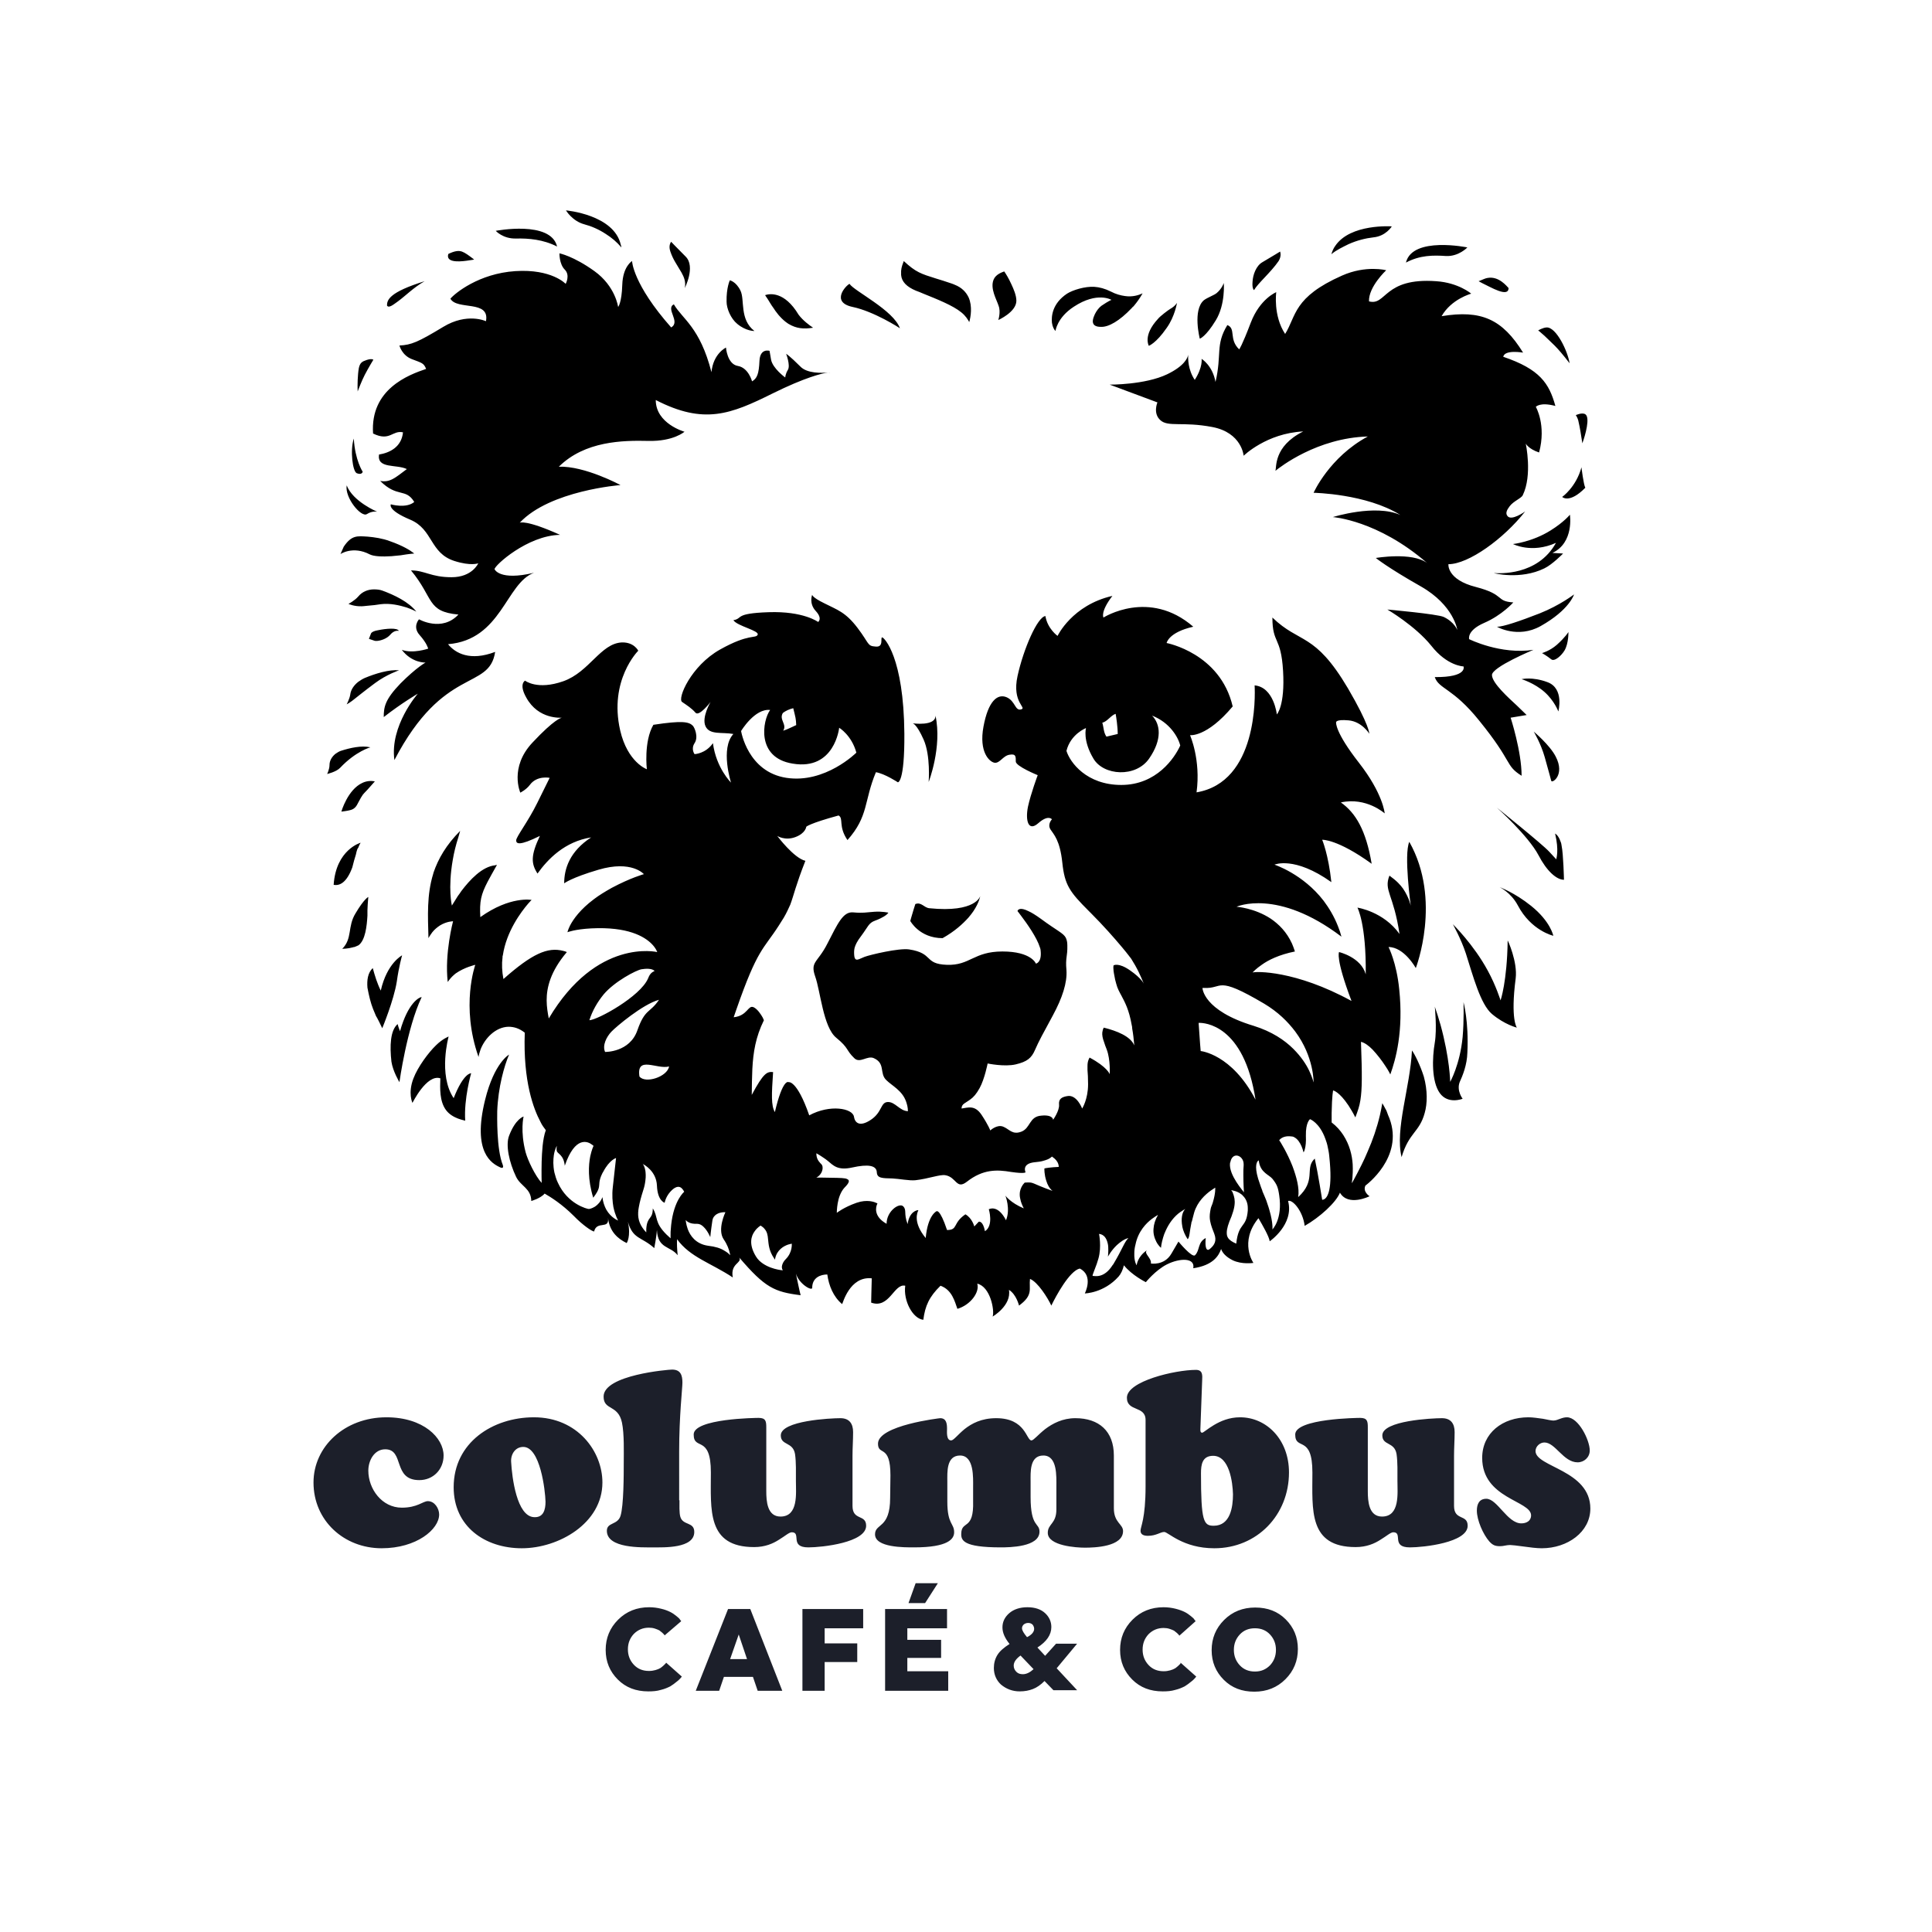
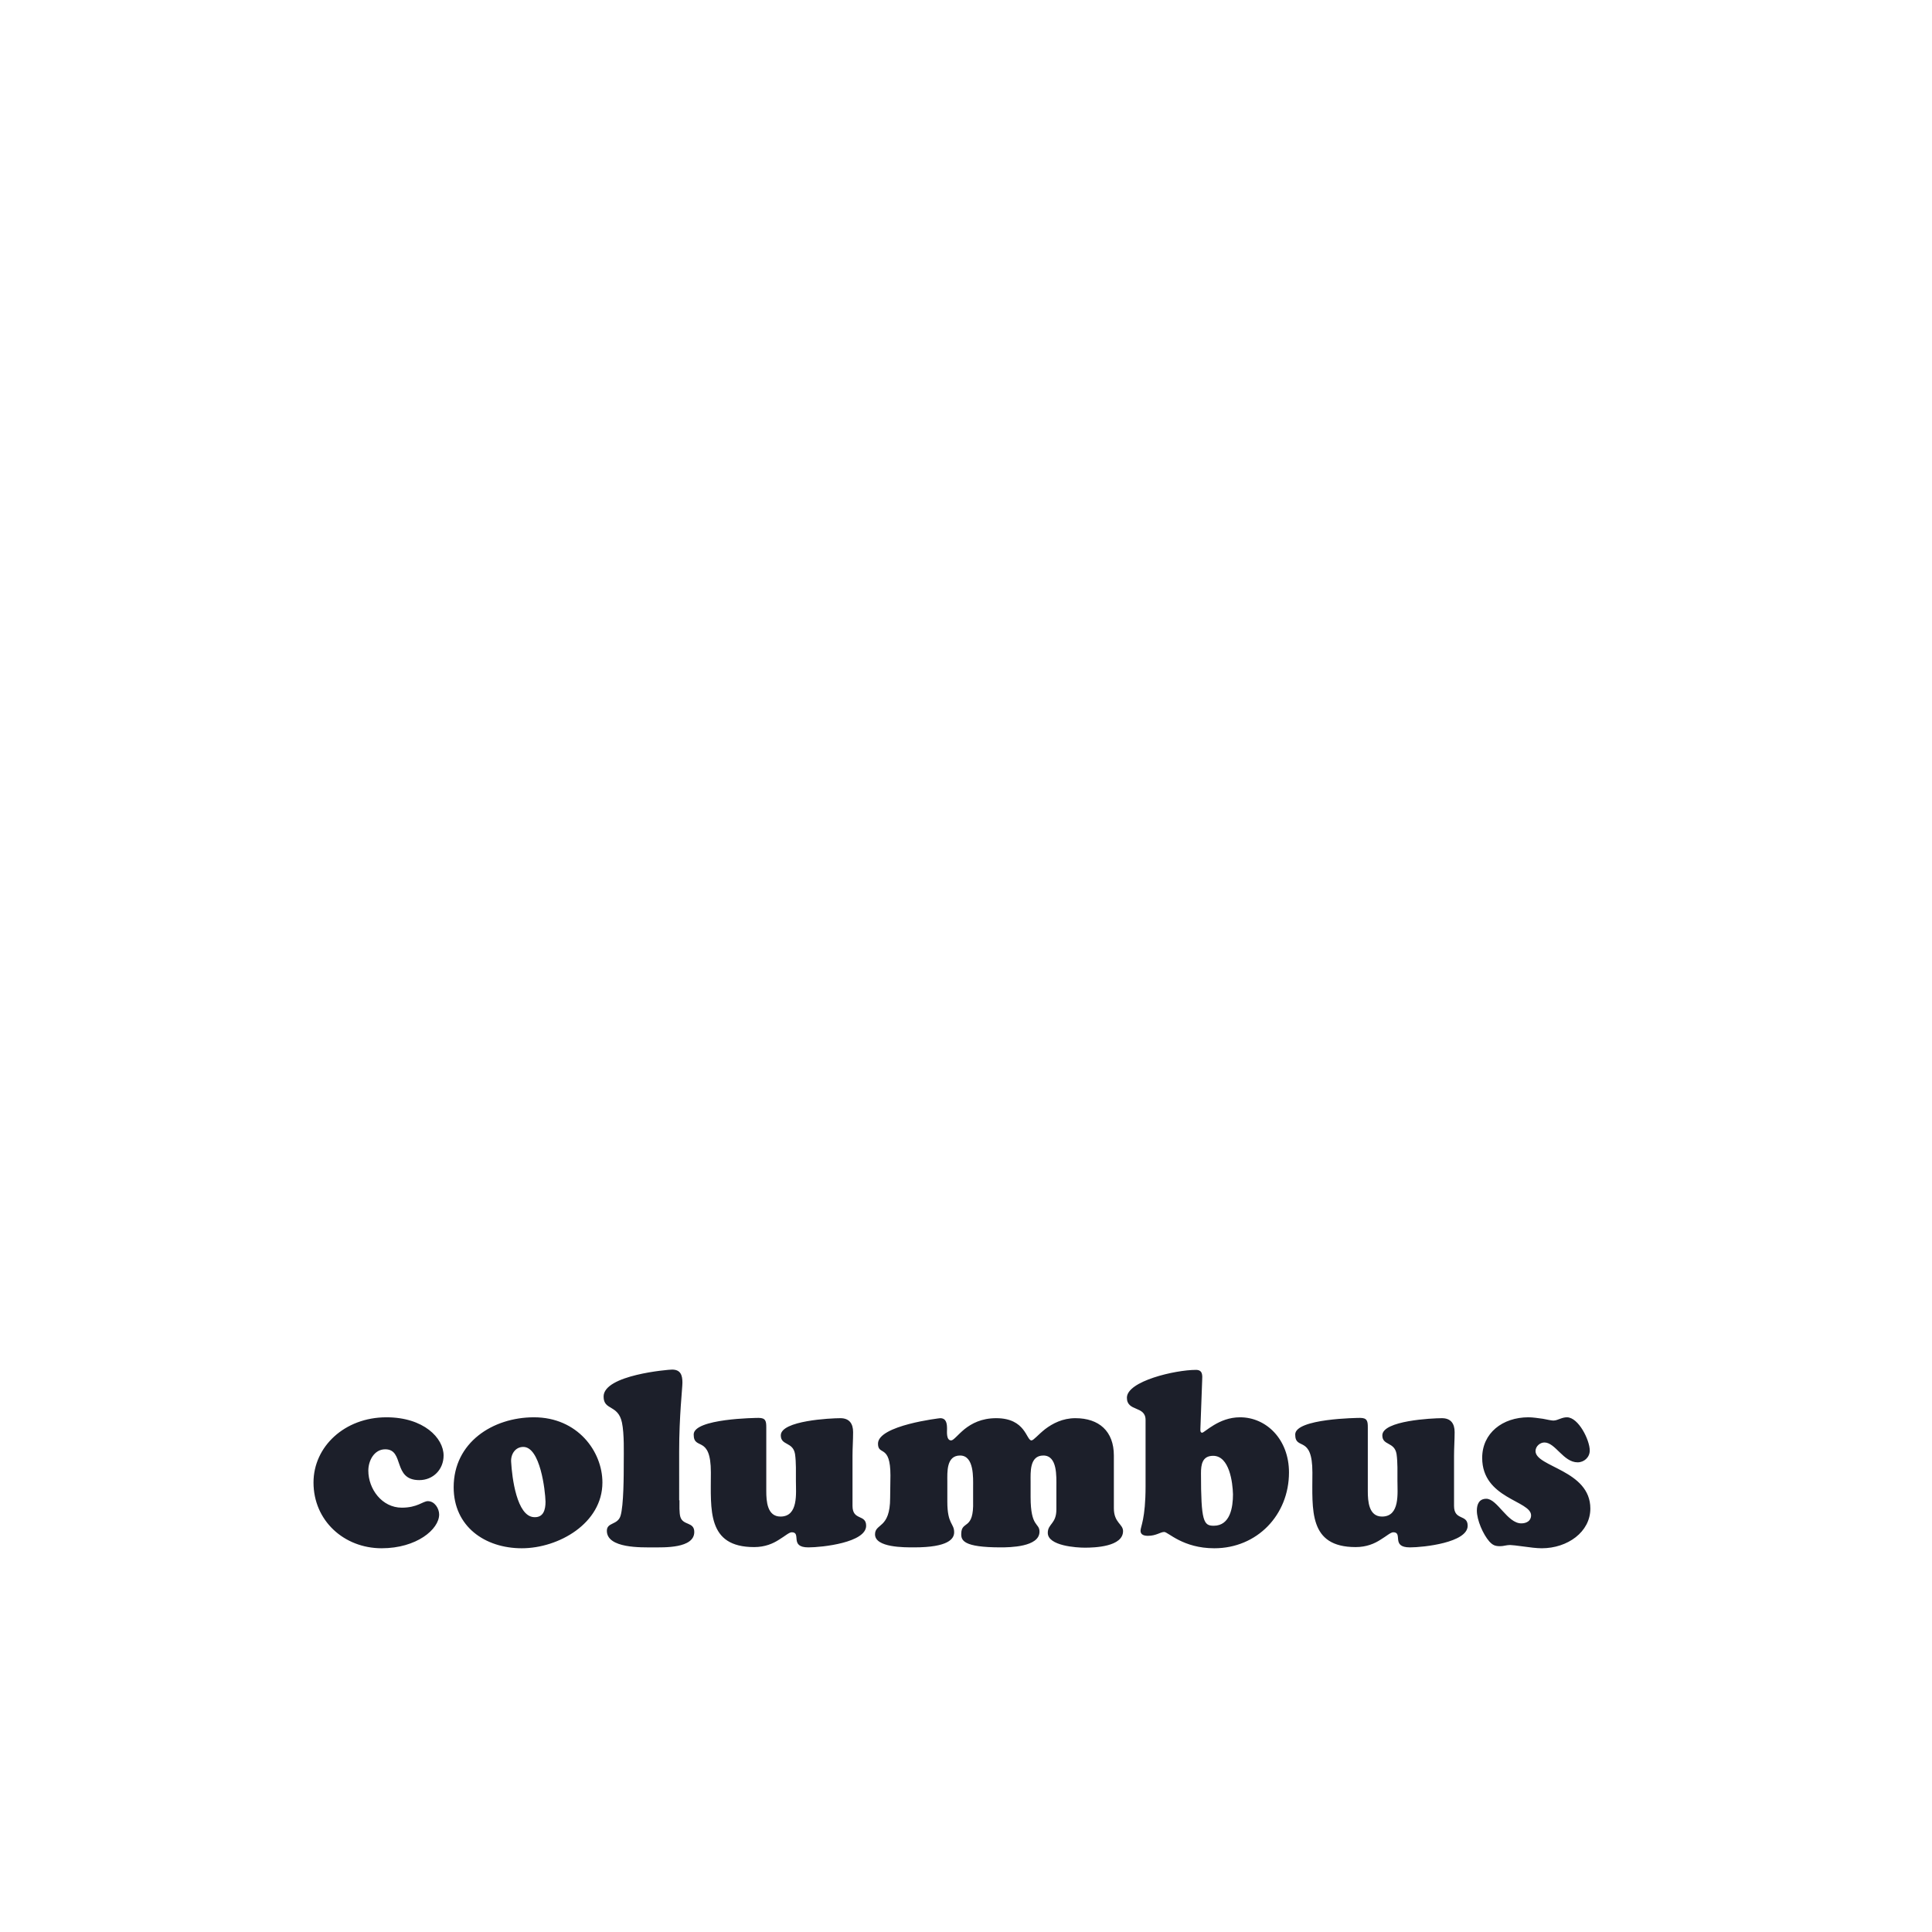
<svg xmlns="http://www.w3.org/2000/svg" version="1.1" id="layer" x="0px" y="0px" viewBox="-153 -46 652 652" style="enable-background:new -153 -46 652 652;" xml:space="preserve">
  <style type="text/css"> .st0{fill:#1C1F2A;} </style>
-   <path d="M21.1,34.5c4.3-0.1,9.2,0.3,13.9,2.7c-2.1-8.9-20.7-5.3-20.7-5.3S16.7,34.6,21.1,34.5z M44.2,29.7c2.3,0.6,4.9,1.7,7.3,3.3 c1.9,1.2,3.7,2.7,5.2,4.5c0-0.3-0.1-0.6-0.2-0.9c-2.3-10.2-18.5-11.6-18.5-11.6S40.1,28.6,44.2,29.7z M74.9,42.5 c0.8,1.3,1.5,2.5,2.1,3.5c0.9,1.6,1.5,3.2,1.1,5.2c0,0,3.7-7.2,0.3-10.6c-3.2-3.2-4.9-5-4.9-5s-1,1.1-0.3,3.2 C73.7,40.3,74.3,41.5,74.9,42.5z M95.8,63.3c3,2.5,5.8,2.4,5.8,2.4c-5.1-3.9-3.2-10.5-4.7-13.6s-3.6-3.5-3.6-3.5s-1.2,2.5-1.1,7.2 C92.2,58.1,93.6,61.5,95.8,63.3z M4.4,42C5.9,41.8,7,41.6,7,41.6c0,0-0.1,0-0.1-0.1c0,0,0,0,0,0c-1.7-1.3-2.9-2.2-4-2.6 c-1.2-0.4-2.5-0.2-4.6,0.8C-2.6,42.5,1.5,42.4,4.4,42z M-30.7,218.2c-5,2.3-7.1,9.7-7.1,9.7c1.7-0.2,2.8-0.4,3.6-0.7 c1.6-0.7,1.8-2,3-4c1.3-2.1,0.2-0.3,4.7-5.5c0,0,0,0,0,0c0,0,0,0,0,0C-28,217.4-29.4,217.6-30.7,218.2z M106.5,55.6l0.3,0.5 c0.4,0.7,0.9,1.4,1.4,2.1c0.3,0.5,0.6,0.9,1,1.4c0.3,0.4,0.6,0.8,0.9,1.1c0.9,1,1.8,1.8,2.7,2.4l0.3,0.2c2.7,1.6,5.1,1.8,8.3,1.3 c-1.2-0.8-3.4-2.4-4.9-4.4l0,0c-4.8-8-9.8-7.1-11.3-6.6c0.2,0.3,0.5,0.8,0.8,1.2C106.2,55.1,106.4,55.4,106.5,55.6z M-12.5,160.4 c-2.6-3.3-7.4-5.6-11.5-7.1c-0.8-0.3-1.8-0.4-2.8-0.4c-1.9,0-3.9,0.7-5.3,2.4c-1.2,1.4-3.3,2.5-3.3,2.5s1.9,0.9,4.5,0.8 c0.6,0,2.8-0.3,4.3-0.4c0.6-0.1,1.3-0.2,2.1-0.3c3.2-0.4,6.4,0.4,8.7,1.1C-13.8,159.7-12.5,160.4-12.5,160.4z M-29.9,182.8 c-0.7,0.3-1.5,0.8-2.2,1.3c-1.4,1.1-2.5,2.6-2.7,4.3c-0.2,1.4-1.2,3.3-1.2,3.3s1.2-0.6,3-2.1c0.4-0.3,2.7-2.2,6.6-5.1 c3.9-2.9,8.1-4.3,8.1-4.3C-21.7,179.9-26.3,181.3-29.9,182.8z M-17,99.9c-0.5,5-4.5,6.9-8.1,7.5c-0.7,4.9,5.9,3.2,9.4,4.9 c-4,3-5.7,4.6-9,4c5.8,5.8,8.6,2.3,11.5,7.1c-2.7,2.3-7.9,0.8-7.9,0.8s-1.3,1.9,6.6,5.2c7.7,3.3,6.5,11.2,14.8,13.9 c5.6,1.8,8.1,0.8,8.1,0.8s-2,4.7-9,4.7c-7,0-9-2.3-13.7-2.3c7.8,9.4,5.2,13.9,16,14.9c-5.6,6-13.3,1.6-13.3,1.6s-2.3,2.5,0.2,5.3 c2.5,2.8,2.9,4.6,2.9,4.6s-5.2,1.8-8.9,0.4c3.4,4.5,8,4.3,8,4.3s-3,1.6-8.4,7c-5.3,5.5-5.7,8-5.7,11.4c6-4.7,11.5-7.9,11.5-7.9 s-9.5,10.8-7.9,22.4c16.7-32,32-23.3,34-36.5c-8.4,3.2-13.4,0.5-15.9-2.6c18.1-1.5,19.5-20.6,29-24.1c-11.7,2.8-13.3-1.2-13.3-1.2 c-0.1-1.2,11.1-11.4,22.1-11.6c-11.5-5.2-13.6-4.1-13.6-4.1c10.2-10.9,34-12.7,34-12.7s-12-6.5-20.8-6.2c8.8-8.7,21.6-8.9,30.2-8.7 c8.5,0.2,12.2-3.1,12.2-3.1s-9.7-2.7-9.7-10.7c16.3,8.4,25.3,4.8,39.4-2.2c11.1-5.5,16.8-6.8,18.7-7.1c-2,0.2-7,0.4-9.3-2 c-3.7-3.7-4.8-4.3-4.8-4.3s1.5,3.9,0.6,5.4c-0.9,1.5-0.9,2.6-0.9,2.6s-4.3-3.1-4.8-6.1c-0.5-2.9-0.5-2.9-0.5-2.9s-3.2-1-3.4,3.4 c-0.2,4.4-0.8,5.9-2.5,6.9c0,0-1.2-4.6-4.8-5.2c-3.6-0.6-4-6.2-4-6.2s-4.3,2-4.9,8.3c-3.9-15.2-9.8-17.9-12.7-22.9 c-2.9,1.5,2.4,5.9-0.9,7.8c-13-14.7-13.2-22.4-13.2-22.4s-3.1,1.8-3.3,8c-0.2,6.2-1.4,7.5-1.4,7.5s-0.9-7-8-12.1 c-7.1-5.1-11.8-6-11.8-6s-0.1,3.6,1.8,5.5c1.9,1.9,0.3,4.8,0.3,4.8s-4.7-5.1-17-4.3S0.5,53-1,54.8c2.2,4,13.4,0.3,12,7.6 c0,0-6.3-3-14.4,1.9c-8.6,5.2-10.8,6.1-14.8,6.3c0,0,0.8,3.3,4.2,4.6c3.4,1.3,4,1.3,4.8,3.3c-5.9,2-18.9,6.8-17.9,21.8 C-21.4,103.1-20.6,99.1-17,99.9z M126.4,79.9c0.5,0,0.8-0.1,0.8-0.1S127,79.8,126.4,79.9z M257.3,62.1c3.3-5.4,2.7-12.6,2.7-12.6 s-0.6,1.9-2.4,3.4c-0.8,0.7-3.1,1.5-4.3,2.4c-3.9,3.3-1.4,13-1.4,13S253.9,67.7,257.3,62.1z M240.7,64.7c2.8-3.9,3.5-8.5,3.5-8.5 s-0.6,1.1-2.2,2c-0.7,0.4-3.5,2.5-4.2,3.4c-5.2,5.6-3.1,9.1-3.1,9.1S237.1,69.9,240.7,64.7z M-25.5,166.7c-1.2,0.2-2.1,0.6-2.3,1.1 l-0.7,1.8l1.8,0.6c0.2,0.1,0.5,0.1,0.9,0.1c1.4-0.1,3.4-0.8,4.5-2.1c1.4-1.7,2.9-1.3,2.9-1.3C-18.9,165.8-22.6,166.1-25.5,166.7z M310.5,34.1c4.2-0.4,6.2-3.7,6.2-3.7s-14-1-19.1,6.6c-0.6,0.8-1,1.8-1.3,2.8c1.6-1.4,4-2.5,5.8-3.4C305,35.1,307.9,34.4,310.5,34.1 z M356.1,51.2c-0.6-0.6-3.3-4.1-7.1-3.4c-0.7,0.1-1.5,0.5-2.5,0.9c-0.2,0.1-0.3,0.1-0.5,0.2c0,0,0.5,0.3,1.3,0.7 C349.9,50.8,356.1,54.6,356.1,51.2z M376.7,76.6c-0.6-4-4.5-12.3-7.8-12.1c-1.3,0.1-2.8,1-2.8,1s1,0.8,2.1,1.8 C370.9,70,372.1,70.6,376.7,76.6z M381,103.6c1-2.7,2.7-8.7,1-9.8c-1.1-0.7-3.2,0.3-3.2,0.3s0.5,0.7,0.8,1.7 C380.3,98.8,380.5,100.5,381,103.6z M335,40.4c4.3,0.2,7.2-2.9,7.2-2.9s-18.4-3.8-20.7,5c0,0,0,0,0,0.1c0,0,0,0,0,0 C326.2,40.1,330.7,40.1,335,40.4z M162.7,195.5c0.1,3.7-7.7,2.6-7.7,2.6s1.3,0.1,3.7,5.5c2.4,5.4,1.7,14.3,1.7,14.3 S165,206.1,162.7,195.5z M156.1,52.1c0.8,0.3,1.6,0.6,2.5,1c4.7,1.9,10,4,12.8,6.3c1.5,1.2,2.2,2.4,2.7,3.3c0.5-1.8,1.1-5.3-0.2-8.3 c-0.9-1.9-2.4-3.4-4.7-4.3c-0.3-0.1-0.6-0.3-1-0.4c-2.1-0.7-3.9-1.3-5.3-1.7c-5.1-1.6-6.8-2.1-10.9-5.9l0,0c-0.3,0.8-0.8,2-0.9,3.3 c0,0.5,0,1,0,1.4C151.3,49.1,153,50.8,156.1,52.1z M134.8,57.6c7.1,1.5,15.7,7,15.9,7.2c-2.1-6.1-15.5-12.6-17-15 C132.6,50.2,127.1,56,134.8,57.6z M203.2,65.7c0,0,0.5-4.5,6.2-8.2c7.9-5.2,12.7-2.3,12.7-2.3s-0.9,0.3-3.4,2 c-0.8,0.6-1.6,1.6-2.2,2.8c-0.7,1.5-0.9,2.6-0.5,3.3c0.3,0.6,1.1,1,2.4,1c2.7,0.2,6.5-2.1,10.4-6.2l0.2-0.2c0.1-0.1,0.2-0.3,0.4-0.4 l0.2-0.2c1.1-1.3,2.1-2.7,3-4.3c-1.3,0.6-3.4,1.3-6,0.9c-1.4-0.2-3-0.6-4.7-1.5c-2-1-3.9-1.5-5.6-1.6c-3.2-0.2-7.3,1.1-9.2,2.3 c-5.1,3.4-5.3,7.8-5.1,9.8C202.2,64.3,202.7,65.2,203.2,65.7z M160.6,260.5c-1.8-0.2-2.7-2.2-4.7-1.4l-0.6,1.9l-0.8,2.7l-0.3,1.1 c0,0,3.1,5.8,10.9,5.8c4.1-2.3,6.8-4.8,8.7-6.9c0.7-0.8,1.2-1.5,1.7-2.2c2-3,2.3-5.1,2.3-5.1S176.4,262.1,160.6,260.5z M183.9,62 c0,0,6.1-2.7,6.1-6.5c0-1.8-0.9-3.9-1.7-5.6c-0.9-2-1.9-3.6-2.4-4.3c-0.8,0.3-2.9,1-3.6,2.8c-1.2,3,1,6.6,1.7,8.8 C184.8,59.3,183.9,62,183.9,62z M270.2,51.9c1.4-2.4,5.6-5.9,8.3-9.8c1.1-1.8,0.5-3.2,0.5-3.2s-2.1,1.3-6,3.6 c-2.1,1.2-3.2,4.3-3.3,6.6C269.5,51.5,270.2,51.9,270.2,51.9z M363.7,259.7c-5.6-4.5-10.6-6.3-10.6-6.3s3.8,1.8,6.1,6.1 c4.5,8.6,12,10.3,12,10.3S370.3,265,363.7,259.7z M358.5,284.2c0.7-5.6-2.7-13-2.7-12.8c-0.2,13.9-2.4,20.2-2.4,20.2 s-1.6-5.1-4.3-10c-4.8-8.9-11.8-15.7-11.8-15.7s2.8,5,4.4,9.9c2.4,7.5,4.9,17.1,8.8,20.4c4.3,3.6,8.4,4.6,8.4,4.6 S356.7,298,358.5,284.2z M340.6,304c-0.9,9.3-4.2,15.1-4.2,15.1s-0.1-7.8-3.3-19.4c0,0,0,0,0,0c0-0.1-0.1-0.2-0.1-0.3 c-0.5-1.8-1.1-3.7-1.8-5.7c0,0,0,0,0-0.1c0,0,0.8,7.6,0,12.3c-0.9,5.2-1.1,13.1,1.7,17c2.8,3.9,7.7,1.9,7.7,1.9s-2.1-2.7-1-5.6 c1-2.2,2.5-5.8,2.6-10c0.5-10.5-1.3-17-1.3-17S341.1,298.4,340.6,304z M-32.6,113.7c1.8,0.7,2-0.5,2-0.5s-2.6-3.9-3-11.2 C-34.9,106-34,113.1-32.6,113.7z M-32.3,86.1c0,0,1.4-3.7,2.4-5.6c1.3-2.5,2.9-5.1,2.9-5.1s-0.5-0.5-2.3,0.1 c-1.5,0.5-2.2,0.9-2.6,2.7C-32.3,80.4-32.4,84-32.3,86.1z M373.8,238.4c-0.6-1.8-1.3-2.7-2-3.1c1.4,5.8,0.4,8.4,0.4,8.7l-2.4-2.6 c-2.4-2.6-17.6-14.8-17.6-14.8s10.5,9.4,14,16c2.8,5.4,6.1,8.3,8.6,8.3c0,0-0.2-8.7-0.8-11.5C373.9,238.9,373.9,238.6,373.8,238.4z M372.4,171.6c-2.4,2.1-5,2.8-5,2.8s1.6,0.9,3.1,2.1c1.1,0.9,3.5-1.3,4.5-3c1.4-2.4,1.3-6.2,1.3-6.2S375.3,169,372.4,171.6z M340.9,178.9c0,0,1.5,3.7-9.7,3.6c1.4,4.1,6.1,3.6,15,14.7c11.6,14.3,8.6,15,14.3,18.6c0-8.2-3.7-19.6-3.7-19.6l5.4-0.9 c0,0-0.6-0.6-3.3-3.2c-2.7-2.5-8.4-7.6-8.4-10.3c0-2.7,14-8.5,14-8.5c-11.1,1.7-21.7-3.6-21.7-3.6s-0.9-2.9,5.1-5.5 c6-2.6,9.8-6.9,9.8-6.9c-6.1-0.4-2.6-2.6-12.6-5.2c-9.9-2.5-9.3-7.7-9.3-7.7c6.8,0,18.7-8.6,25.9-17.8c0,0-4.7,3.4-6,1.5 c-0.7-0.9-0.2-2,0.8-3.3c1.3-1.7,4-2.7,4.4-3.7c3.3-6.8,1-17.4,1-17.4s0.9,1.8,4.5,3c2.5-9.3-1.1-15.4-1.1-15.4s1.4-1.7,6.6-0.3 c-2.1-7.6-5.2-12.4-17.6-16.6c0.5-2.5,6.7-1.4,6.7-1.4c-7-11.3-14.1-14.5-27.5-12.3c3.3-5.8,10-7.6,10-7.6s-4.3-3.7-11.8-4.2 c-17.8-1.3-16.8,8.4-22.7,6.8c-0.2-4.9,5.8-10.5,5.8-10.5s-6.8-1.8-14.9,1.8c-16.5,7.3-15.4,13.6-19.2,19.7c-4.1-6.2-3-14.1-3-14.1 s-5.5,2.2-8.6,10.3c-3,7.9-3.9,9-3.9,9c-3.6-3.4-1-7-4-8.2c-4.1,6.7-1.8,9.9-4,19.2c-1-5.6-4.7-7.8-4.7-7.8s0.5,2.7-2.3,7.1 c-2.3-3.4-2.3-7.2-2.2-8.5c-0.2,1.1-1.3,3.8-7.1,6.6c-7.5,3.6-19.4,3.5-19.4,3.5l16.1,6c0,0-1.6,3.7,1,6c2.6,2.4,7.5,0.4,17.5,2.3 c10,1.9,10.6,9.7,10.6,9.7s7.7-7.6,20.1-8.2c-10.2,5.1-8.9,12.3-9.4,13.3c1.6-1.3,14.1-11.1,31.2-11.6c-13,7-18.3,19-18.3,19 s17.8,0.3,29.3,7.5c-8.5-3.8-22.8,0.7-22.8,0.7s15.1,1,31.8,15.5c-5.1-3.8-17.3-1.7-17.3-1.7s3.9,3.2,15.2,9.6 c11.2,6.4,12.3,14.7,12.3,14.7s-1-2.7-4.6-4.4c-2.2-1-19-2.5-19-2.5s9.4,5.5,14.8,12.2C335.4,178.8,340.9,178.9,340.9,178.9z M322.6,238.1c-1.9,4.3,0.5,21.6,0.5,21.6s-0.5-2.7-2.6-5.8c-0.5-0.7-1-1.3-1.7-2c-0.8-0.8-1.8-1.6-2.9-2.4c-2,5.1,1.4,6.2,3.4,19.7 c-5.4-7.6-14.2-8.9-14.2-8.9s3,5.5,2.8,22.5c-1.6-5.8-9-7.5-9-7.5s-1.3,2,4.2,16.5c-19-10.4-32.3-10-33.4-9.6 c0.3-0.3,1.2-1.3,3.1-2.6c2.2-1.6,5.8-3.4,11.2-4.5c-0.3-0.9-0.6-1.8-1-2.7c-1.8-3.9-4.4-6.5-7.2-8.4c-5.5-3.6-11.5-4-11.5-4 s13.8-6.3,35.4,10.1c-0.3-1.2-0.7-2.4-1.2-3.6c-1.3-3.3-3-6.1-4.8-8.5c-7-9.1-16.6-12.2-16.6-12.2s6.7-3,19.2,5.9 c-1-9.4-3.1-14.3-3.1-14.3s5.1-0.3,16.7,8.1c-1.9-11.3-5.4-17.2-10.4-20.7c8.6-1.9,14.8,3.7,14.8,3.7s-0.5-6.6-8.7-17.1 c-8.2-10.5-7.7-13.6-7.7-13.6s-0.3-1.1,4.2-0.7c4.5,0.4,7,4.5,7,4.5s0.1-2.8-7.2-15.3c-11.3-19.1-16.2-14.9-25.5-23.9 c0,9,2.9,6.2,3.6,18c0.7,11.8-2.1,14.7-2.1,14.7s-1-9.2-7.5-9.8c0.2,3.6,1,32.6-19.6,36.1c1.5-11-2.2-19.3-2.2-19.3 s5.6,0.8,14.4-9.7c-4.2-18-22.3-21.4-22.3-21.4s0.6-3.6,9-5.5c-14.9-12.9-30.3-3.1-30.3-3.1s-1.2-1.8,3-7.3 c-13.6,3.1-18.5,13.5-18.5,13.5s-3.4-2.4-4.1-6.7c-2.7,0.3-7.4,11.1-9.4,20.2c-2,9.1,3.3,10.7,1.2,11.3s-1.9-2.8-4.9-4.1 c-3.1-1.3-6.2,1.3-7.8,9.9c-1.6,8.6,2,11.9,3.7,12.2c1.8,0.3,2.9-2.4,5.1-2.7c2.2-0.4,2.1,0.7,2.1,2.3c0,1.6,7.4,4.6,7.4,4.6 s-2.3,6.1-3.3,10.7c-0.9,4.6,0.1,8.5,3.5,5.5s4.6-1.3,4.6-1.3s-1.6,1.6-0.5,3.4c1.1,1.7,3.2,3.6,4,11.2c0.8,7.6,2.5,9.9,8.9,16.3 c0.3,0.3,0.5,0.5,0.8,0.8c4.1,4.1,7.8,8.3,10.4,11.4c1,1.2,1.9,2.3,2.5,3.1c0.1,0.2,0.3,0.4,0.4,0.5c0.2,0.3,0.5,0.7,0.7,1.1 c0.3,0.5,0.6,1,0.9,1.5c1.7,3,2.9,6.2,2.9,6.2s-0.6-1.7-4.6-4.5c-4-2.8-5.6-1.7-5.6-1.7s-0.3,0.8,0.3,3.6c0.1,0.7,0.3,1.6,0.6,2.6 c0.4,1.6,1.1,2.8,1.8,4.1c1.1,2.1,2.5,4.6,3.4,9.7c0.1,0.4,0.2,0.9,0.2,1.4c0.3,1.6,0.5,3.4,0.7,5.6c-1.3-3.1-5.9-4.9-10.3-6 c-0.3,0.5-0.4,1-0.5,1.6c-0.1,0.9,0.1,2,0.6,3.3c0.2,0.7,0.5,1.5,0.9,2.5c1.3,3.5,1,8.3,1,8.3s-0.8-2.4-6.8-5.6 c-0.6,1.1-0.7,1.9-0.7,2.9c0,0.4,0,0.8,0,1.3c0.1,1.2,0.2,2.7,0.2,4.8c0,5.1-2,8.2-2,8.2s-1.8-4.8-5-4.2c-1.8,0.3-3,0.9-2.8,2.9 s-2,5.1-2,5.1s0-1.8-4-1.4c-4.1,0.3-3.6,4.2-6.7,5.4c-3.1,1.2-4.1-0.9-6.2-1.7c-2.1-0.8-4.3,1.3-4.3,1.3s-0.6-1.7-2.9-5.2 s-4.6-2.5-6.8-2.2c0-1.6,1.3-1.8,3-3.1c1-0.7,2-1.8,3.1-3.8c1.7-3.1,2.7-8.3,2.7-8.3s5.7,1.2,9.5,0.3c3.8-0.9,5.3-2.1,6.5-4.9 c1.2-2.8,2.8-5.7,6-11.6c3.2-5.9,4.9-11.1,4.6-15.3c-0.4-4.3,0.4-4.5,0.3-8.4c0-1.1-0.2-1.8-0.5-2.5c-0.8-1.6-3-2.4-8.4-6.4 c-1.8-1.3-3.1-2.1-4.2-2.6c-3-1.5-3.6-0.4-3.7-0.1c0,0,0,0.1,0,0.1s0.5,0.6,1.3,1.7c1.9,2.5,5.2,7.2,6.2,10.4 c0.2,0.5,0.3,0.9,0.3,1.3c0.4,4-1.6,4.3-1.6,4.3s-1.5-4.1-11.3-4.1s-10.9,4.8-18.8,4.5c-7.8-0.3-4.3-3.9-12.7-5.2 c-3.5-0.5-13.1,1.8-15,2.5s-3.2,1.9-3.5-0.3c-0.1-1-0.1-1.8,0.1-2.7c0.3-1.1,0.9-2.3,2.2-4c2.4-3.2,2.5-4.4,4.7-5.2 c1.4-0.5,2.3-1,3-1.4c1.2-0.7,1.5-1.3,1.5-1.3s-2.1-0.5-4.8-0.3c-2.7,0.2-3.8,0.5-7.1,0.2c-3.4-0.3-5.2,3.8-8.6,10.4 c-1.8,3.6-3.4,5.1-4.2,6.5c-0.7,1.2-0.8,2.4,0,4.7c1.8,5,2.7,17.1,7.1,20.7c4.4,3.6,3.2,4.1,6.1,6.9c1.9,1.9,4.4-1,6.6,0 c4,1.8,1.8,5.1,4.2,7.4c1.9,1.9,5.4,3.5,6.7,7.3c0.3,0.9,0.6,1.9,0.6,3.2c-2.8-0.1-4.3-3.2-6.8-3.1c-2.5,0.1-1.8,3.4-5.7,6 c-3.9,2.6-5.4,0.9-5.7-1c-0.4-2.9-8.1-4.3-15.1-0.5c-4.2-12.1-7-11.2-7-11.2s-1.9-1.4-4.6,10.1c-1.3-2.2-1.1-6-0.6-13.5 c-2-0.2-3.2,0.2-7.2,7.7c0-3.1,0.1-6,0.2-8.8c0.3-5.6,1.1-10.7,3.9-16.4c0,0-0.2-0.4-0.4-0.9c-0.6-1.1-1.8-2.9-3.1-3.5 c-1.9-0.8-2,2.9-6.7,3.4c0.3-0.9,0.6-1.8,0.9-2.6c7.2-20.7,9.1-20.2,14.3-28.3c0.6-1,1.2-1.9,1.7-2.7c1-1.7,1.6-3.1,2.2-4.4 c1.2-3.2,1.8-6.4,5.1-14.8c-3.9-0.9-9.5-8.4-9.5-8.4s2.6,1.7,6.1,0.4c3.5-1.3,3.7-3.5,3.7-3.5s1-1.1,10.9-3.8c1.8,1-0.2,3.6,3,8.3 c7.2-8.1,5.5-13.1,9.6-22.9c3,0.5,7.4,3.4,7.4,3.4s2.3,0.3,2.2-16.4c-0.2-25.8-6.8-32.5-7.5-32.5c-0.7,0,0.7,3.4-2.2,3.1 c-2.9-0.2-2-0.9-6.1-6.3c-4.1-5.4-6.9-6.1-11.2-8.3c-4.3-2.1-4.1-2.9-4.1-2.9s-1.2,2.9,1.2,5.5c2.4,2.6,0.8,3.7,0.8,3.7 s-4.9-3.7-16.7-3.3c-11.8,0.4-8.5,2.1-11.9,2.7c1.3,2,8.8,3.5,8.2,4.9c-0.7,1.4-2.9-0.5-12.7,5c-9.8,5.5-14.5,16.6-12.8,17.7 c1.6,1.1,3.2,2.1,4.5,3.6c1.2,1.5,5.1-3.6,5.1-3.6s-3.1,5.2-1.7,8.2c1.4,3,5.5,1.9,9.4,2.6c-4.5,4.9-0.8,16.4-0.8,16.4 s-5-4.9-6.1-13.3c-2.5,3.6-6.2,3.7-6.2,3.7s-1.3-1.7,0-3.7c1.4-2.1,0-5.3-0.6-5.9c-1.3-1.3-3.5-1.8-13.3-0.3c-3.3,5.7-2.2,15-2.2,15 s-6.5-2.3-9-13.1c-3.9-17,6.1-26.9,6.1-26.9s-1.4-2.9-5.5-2.8c-7.2,0.3-11,10-19.8,13.1c-8.8,3.1-12.9-0.2-12.9-0.2 s-2.2,1.1,0.4,5.7c4.1,7.5,11.8,6.8,12.1,6.8c-0.3,0-2.6,0.5-10,8.4c-7.9,8.4-4.1,16.9-4.1,16.9s2-1,3.2-2.6 c2.4-3.3,6.7-2.4,6.7-2.4s-1.1,2.2-4.2,8.5c-3.1,6.3-7.1,11.4-7.1,12.6c0,1.2,1.1,1.9,8-1.5c-3.1,6.6-3,9.3-0.8,12.7 c3.5-4.9,9.2-10.8,18.1-12.2c-7.2,4.7-9.1,10.5-9.1,15.5c0,0,2.4-1.9,11.6-4.6c11.2-3.3,15.3,1.5,15.3,1.5s-4.4,1.2-10.8,4.6 c-2.3,1.3-4.3,2.5-6,3.8c-4.7,3.5-7,6.8-8.1,8.9c-0.7,1.4-0.9,2.3-0.9,2.3s2.4-1,8.1-1.3c12.2-0.6,17.8,2.7,20.3,5.2 c1.5,1.5,1.9,2.8,1.9,2.8s-20.4-4.9-36.6,22.4c-0.7-3.7-1.4-8,0.6-13.4c1-2.7,2.7-5.7,5.5-9c-0.4-0.2-0.8-0.3-1.2-0.4 c-5.3-1.4-10.6,1-20.2,9.5c-0.5-2.6-0.6-5-0.3-7.4c0,0,0-0.1,0-0.1c0-0.2,0-0.3,0.1-0.5c1.2-8.1,6.2-14.7,8.5-17.4 c0.7-0.8,1.2-1.3,1.2-1.3s-7.2-1.4-17.3,5.8c-0.3-5.3,0.2-7.6,2.5-12c0.8-1.5,1.8-3.3,3.1-5.6c-0.2,0-0.4,0-0.5,0.1 c-4.5,0.4-8.7,5-11.5,8.7c-0.4,0.6-0.8,1.2-1.2,1.7c-1.2,1.9-2,3.2-2,3.2s-1.4-5.7,0.3-15.4c0.4-2.4,1-4.9,1.9-7.7 c0.2-0.7,0.4-1.4,0.6-2.1c-4.7,4.7-7.4,9.4-9,14.1c0,0.1-0.1,0.3-0.1,0.4c0,0,0,0,0,0c-2.2,7.1-1.8,14.2-1.6,21.7 c0.4-0.8,0.9-1.4,1.3-2c0.8-1,1.7-1.7,2.6-2.3c2.3-1.4,4.4-1.4,4.4-1.4s-2.9,10.8-1.8,20.5c0.6-0.9,1.3-1.7,2.1-2.4 c0.2-0.2,0.4-0.3,0.6-0.5c3-2.1,6.6-2.9,6.6-2.9s-5,13.9,1.1,31.1c0.1-0.8,0.4-1.7,0.7-2.6c1.5-3.8,5.1-7.5,9.4-7.6 c1.8,0,3.6,0.5,5.5,2c-0.6,16.5,3,25.8,5.3,30.1c0.5,1.1,1.2,2,1.8,2.8c-1.1,3-1.3,7.6-1.4,10.6c-0.1,4.4,0,6.6,0,7.2 c-2.2-2.4-4.7-7.7-5.4-10.3c-1.9-7.2-0.7-12.1-0.7-12.1s-2.7,0.7-4.9,6.5c-1.2,3.1,0,8.9,2.4,13.9c1.6,3.2,5,3.8,5.1,8.1 c0,0,3.2-0.9,4.5-2.5c2.1,1.2,5.9,3.6,9.8,7.5c0,0,0,0,0,0c3.1,3.2,6.1,5.2,6.9,5.3c0.9-3.8,5.2-0.5,4.7-4.6 c0.5,4.7,3.4,7.1,6.3,8.5c0,0,1.5-2.2,0.4-7.2l0,0c1.7,6,4.6,5,8.9,8.9c0,0,0.8-4.1,0.9-6.1l0,0c0.3,6.4,4.5,5.3,7,8.5 c-0.2-2-0.3-3.8-0.2-5.4c4.4,6.1,11.4,8,18.8,12.9c-0.9-4.8,3.2-4.8,2.2-6.7c8.7,10.2,11.9,11.6,20.7,12.7c-0.3-1-1.2-5.4-1.6-7.3 c1.1,3.6,5.5,6,5.5,4.8c0-3.5,2.9-4.5,5.1-4.5c0.5,3.7,2,7.5,5,10c0.2-0.1,2.5-9.5,10-8.7c-0.1,3-0.2,8.2-0.2,8.2 c6.2,2.2,7.7-6.6,11.5-5.7c-0.7,5,2.5,11.1,6.1,11.5c0.6-4.7,2-7.8,5.8-11.5c3.9,1.4,4.8,5.3,5.7,7.8c4.4-1.3,7.6-5.6,6.7-8.5 c4.4,1,5.9,9,5.2,11.1c0,0,6.4-3.7,5.5-9c2.5,1.5,3.4,5.3,3.4,5.3c4.9-3.6,3.3-5.5,3.7-9c2.6,1,6,6.4,7.2,9 c1.5-3.1,6.1-11.7,9.6-12.5c4.8,2.4,1.7,8.4,1.7,8.4s6.4-0.1,11.4-5.7c0.8-0.9,1.4-2.2,1.8-3.8c2.7,3.4,7.4,5.7,7.4,5.7s3.2-4,7.1-6 c4.4-2.2,9.6-2.3,8.9,1.3c6.7-1,8.6-4.2,9.4-6.5c0.4,1.2,1.5,2.6,3.9,3.8c3.1,1.5,7,0.9,7,0.9s-4.9-7,1.7-15.1l0,0 c1.4,2.4,3.6,6.2,3.8,7.8c0,0,8.3-5.7,6.2-13.6c1.5-0.6,5,3.4,5.6,8.4c5.1-2.9,10.6-7.9,11.9-11.2c2.8,4.8,10,1.2,10,1.2 s-2.4-1.5-1.4-3.6c0,0,13.1-9.5,8.1-22.7c-0.3-0.7-0.6-1.4-0.9-2.3c-0.1-0.3-0.2-0.5-0.4-0.8c-0.3-0.6-0.7-1.3-1.1-2 c-0.2,1.3-0.5,2.6-0.8,4c-1,4.3-2.5,8.6-4.1,12.2c-0.7,1.7-1.4,3.2-2.1,4.6c-1.1,2.2-2,3.9-2.6,5c-0.4,0.8-0.7,1.2-0.7,1.2 s0.1-0.6,0.2-1.6c0.1-1.1,0.2-2.8,0.1-4.8c-0.2-3-1-6.5-3.2-9.9c-1-1.5-2.2-2.9-3.9-4.2c0-1.2,0-2.2,0-3.2c0.1-6,0.5-7.6,0.5-7.6 s2,0.3,5.2,5.1c0.7,1.1,1.5,2.4,2.3,4c0.8-2.1,1.4-3.8,1.7-5.8c0.6-3.7,0.6-8.6,0.2-19.7c1.3,0.3,2.6,1.3,3.9,2.6 c1.6,1.7,3.2,3.8,4.3,5.5c1.1,1.6,1.7,2.9,1.7,2.9c1.8-5,4.5-14.5,3-28.8c-0.9-9-3.6-14.2-3.6-14.2c5.3,0,9.2,7.1,9.2,7.1 S333.7,257.7,322.6,238.1C322.6,238,322.6,238.1,322.6,238.1z M111.2,194.6c0.9-0.7,2.2-1.3,3.5-1.6c0.8,3.3,0.9,3.4,1,5.7 c-1.4,0.6-2.8,1.4-4.4,1.9C112.7,198.4,109.8,196.9,111.2,194.6z M106.9,193.6c-2.5,3.4-4.9,16.1,7.6,18.1 c14.2,2.4,15.7-12.1,15.7-12.1s4.2,2.5,5.8,8.4c0,0-10.5,10.5-23.6,8.5s-15.3-15.8-15.3-15.8S101.7,193,106.9,193.6z M72.8,313.9 c-0.6,3.5-8,5.9-10,3.4C61.7,310.1,68.7,315,72.8,313.9z M50.7,289.6c3.7-4.4,11-8.2,12.8-8.5c3.7-0.6,4.4,0.6,4.4,0.6 c-1.3,0.5-1.8,1.5-2.2,2.5c-2.6,6.1-17,14-19.8,14.1C46.9,295.1,48.6,292.2,50.7,289.6z M51.6,362.2c-0.6-1.1-1.1-2.5-1.3-4.2 c-0.6,1.6-1.6,2.6-2.5,3.2c-1,0.6-1.8,0.8-2.1,0.8c-0.5,0-7.1-1.6-10.4-8.8c-0.6-1.2-0.9-2.4-1.2-3.5c-0.5-2.4-0.4-4.3-0.2-5.8 c0.3-2,1-3.2,1-3.2c-0.1,0.8-0.1,1.2,0,1.7c0.2,1,2.3,1.2,2.7,5c3.5-10.2,7.8-8.2,9.2-7.1c0.3,0.2,0.5,0.4,0.5,0.4s-0.6,1.2-1.1,3.5 c-0.6,3-0.9,7.8,1,14c2.3-3,1.9-3.7,2.1-5.3c0.1-0.7,0.3-1.6,1-3c0.1-0.2,0.2-0.3,0.3-0.5c2.1-4,4.3-4.6,4.3-4.6s-0.3,2.9-1.1,9.9 c-0.3,2.6-0.1,4.9,0.2,6.6c0.6,2.9,1.6,4.6,1.6,4.6S53.2,365,51.6,362.2z M51.2,309c-1-2.2,0.5-5.1,2.1-6.8 c1.6-1.7,10.6-9.3,16.1-10.8c-3.1,4.6-4.7,2.9-7.3,10.3C59.5,309.2,51.2,309,51.2,309z M73.5,367.4c0,0.4-0.1,0.8-0.1,1.2 c-0.1,0.7-0.1,1.5-0.1,2.4c0,0.3,0,0.6,0,0.9c-0.5-0.5-1-0.9-1.4-1.3c-4.2-4.2-2.7-5.8-4.6-8.8c0,3.9-1.9,2.5-2.2,6.9 c0,0.4,0,0.8,0,1.2c-0.5-0.5-0.9-1-1.3-1.6c-1.5-2.2-1.7-4.4-1.2-7c0.3-1.7,0.8-3.5,1.5-5.7c0.4-1.2,0.6-2.3,0.7-3.2 c0.2-1.4,0.1-2.5,0-3.3c-0.2-1.2-0.6-1.9-0.8-2.2c-0.1-0.1-0.2-0.2-0.2-0.2s0.1,0,0.1,0.1c0.6,0.3,4.6,2.5,4.8,7.3 c0.2,5.2,2.6,5.8,2.6,5.8s0.3-1.9,1.9-3.7c1.7-1.9,2.9-1.9,3.6-1.4c0.7,0.5,1.1,1.4,1.1,1.4S74.4,359,73.5,367.4z M91.5,376.1 c-1.4-0.9-3.1-1.4-5.6-1.7c-4.1-0.6-6-3.4-6.8-5.6c-0.6-1.7-0.7-3.1-0.7-3.1s0.8,1.2,3,1.3c0.3,0,0.5,0,0.8,0c0.9,0,1.6,0.4,2.2,1 c1.4,1.3,2.3,3.5,2.3,3.5s0.2-2.2,0.7-5.5c0.1-0.8,0.4-1.3,0.8-1.7c1.3-1.4,3.6-1.2,3.6-1.2s-2.8,5.8-0.6,9.1c1.3,1.9,1.8,3.5,2,4.4 c0.2,0.6,0.2,1,0.2,1C92.9,377,92.2,376.5,91.5,376.1z M112.2,378.9c-0.7,0.7-1,1.3-1.2,1.9c-0.4,1.2,0.2,1.9,0.2,1.9 s-4.9-0.3-8-3.3c-0.4-0.4-0.8-0.9-1.1-1.4c-2.5-4.1-1.6-6.9-0.4-8.5c0.9-1.3,2-1.9,2-1.9c0.6,0.4,1,0.7,1.3,1.1 c0.9,1,1.1,2.2,1.2,3.5c0.2,1.8,0.3,3.9,2,6.4c0.1,0.2,0.2,0.3,0.3,0.5c0-0.1,0.1-0.2,0.1-0.4c0.6-2.9,2.9-4.2,4.4-4.7 c0.7-0.2,1.2-0.3,1.2-0.3S114.5,376.6,112.2,378.9z M199.5,348.3C199.4,348.3,199.4,348.3,199.5,348.3c-0.1,0-0.1,2.1,0.6,4.2 c0.4,1.3,1,2.5,2.1,3.4c-7.8-2.8-6-3-9.4-2.8c-0.9,0.9-1.4,2-1.6,3.1c-0.1,0.8-0.1,1.5,0.1,2.3c0.2,1.2,0.7,2.3,1.2,3.3 c-4.5-1.9-6.2-4.3-6.2-4.3s1.8,4.5,0.2,8.3c-2.8-5.5-5.8-3.7-5.8-3.7s1.7,5.5-1.3,7.4c-0.7-3.7-2.1-3.2-2.1-3.2l-1.5,1.6 c0,0-0.7-2.8-3-4.1c-4.4,3-2.4,5.3-6.2,5.3c-2.5-7.5-3.6-6.3-3.6-6.3s-2.9,1.3-3.6,9c-4.4-5.3-2.8-8.7-2.5-9.3c0,0,0-0.1,0-0.1 s0,0-0.1,0c-0.3,0-2.9,0.4-3.5,4.7c-1.4-3.6-0.2-4.7-1.5-6c-1.3-1.3-5.6,1.6-5.6,5.9c-4.5-2.5-3.6-5.7-3.2-6.6 c0.1-0.2,0.1-0.3,0.1-0.3s-0.1-0.1-0.3-0.1c-0.7-0.4-3.2-1.3-6.7-0.1c-4.3,1.5-6.7,3.4-6.7,3.4s0-1.5,0.3-3.2c0.3-1.8,1-3.9,2.3-5.3 c1.9-1.9,1.9-2.7,0.3-3.1c-0.7-0.1-1.6-0.2-2.8-0.2c-4.2-0.1-7-0.1-7-0.1s1.8-0.8,2.1-2.9c0,0,0,0,0-0.1c0.1-0.9-0.2-1.4-0.7-1.8 c-0.6-0.7-1.4-1.5-1.4-3.4c0,0,1.1,0.6,2.4,1.5c0.5,0.3,1,0.7,1.5,1.1c1.8,1.5,3.3,3.3,8.2,2.2c5.4-1.2,8.2-0.7,8.3,1.6 c0.1,2.1,1.9,2,5.3,2.1c2.2,0.1,5.7,0.8,7.7,0.6c4.5-0.5,8.2-2,10.1-1.7c3.8,0.6,3.7,5,7.3,2.2c5.5-4.3,10.2-4.1,14.9-3.3 c4.8,0.7,4.9,0.1,4.9,0.1s-1.5-3,3.3-3.4c1-0.1,1.8-0.2,2.5-0.4c0.8-0.2,1.3-0.4,1.8-0.6c1-0.5,1.3-0.9,1.3-0.9s0.4,0.3,0.9,0.7 c0.7,0.6,1.4,1.6,1.4,2.8C201.8,347.9,199.9,348.2,199.5,348.3z M222.8,380.5c-0.1,0.2-0.2,0.3-0.3,0.4c-3,4.8-6.3,3.6-6.7,3.7 l-0.1-0.1c0-0.3,0.6-1.7,1.4-3.9c0.2-0.6,0.4-1.2,0.6-1.9c1.1-3.9,0.2-8.3,0.2-8.3c1.7,0.2,2.5,1.5,2.9,3.1c0.1,0.4,0.2,0.9,0.2,1.3 c0.1,1.7-0.1,3.3-0.1,3.3s1.1-2.1,3-3.9c1.1-1,2.4-2,3.9-2.4C226.3,373.4,225.9,375.3,222.8,380.5z M253.2,287.4 c6.8,0.4,3.8-4.5,20.4,5.3c4.7,2.8,8,6.1,10.5,9.4c6.4,8.6,6.2,17.2,6.2,17.2s-0.4-1.7-1.5-4c-1-2.1-2.7-4.7-5.3-7.3 c-3-3-7.3-5.9-13.4-7.8c-17.2-5.2-17.3-12.8-17.3-12.8C252.9,287.4,253,287.4,253.2,287.4z M223.5,194.9c0.2,1.1,0.7,4.3,0.7,6.8 c-1.3,0.3-2.5,0.6-3.8,0.9c-1-1.4-0.9-3.1-1.4-4.7C220.7,197.5,221.9,195.4,223.5,194.9z M225.4,218.9c-11.7,0-17.3-7.6-18.5-11.5 c1.4-5.7,6.6-7.7,6.6-7.7s-1.2,4.1,2.5,10.3c3.4,5.8,14.3,6.5,18.8,0c4.5-6.5,3.8-11.6,1-14.5c5.9,2.3,8.8,7.2,9.5,10.1 C243.4,209.8,237.3,218.9,225.4,218.9z M255.4,375.4c-1.3,1.2-1.8-0.5-1.5-3.6c-2.8,1.5-1.9,4.1-3.6,5.8c-1,1-5.6-4.6-5.6-4.6 s0,0-2.4,4.1c-2.4,4.1-6.9,3.3-6.9,3.3c0.3-1.9-2.6-3.4-1.3-4.5c-3.3,2.2-3.5,5.1-3.5,5.1s-0.9-1.2-0.8-4c0-0.9,0.1-1.9,0.4-3 c0.9-4.5,3.7-7.3,5.6-8.7c0.4-0.3,0.7-0.5,1-0.7c0.6-0.4,1-0.6,1-0.6c-1,1.7-1.4,3.2-1.5,4.5c-0.2,1.8,0.3,3.3,0.9,4.5 c0.7,1.4,1.6,2.1,1.6,2.1s0.1-1.4,0.7-3.4c0.2-0.5,0.3-1.1,0.6-1.7c0.9-2.2,2.3-4.6,4.6-6.5c0.5-0.4,1-0.7,1.6-1.1 c0.2-0.1,0.5-0.3,0.7-0.4c-1.1,1.1-1.5,3.3-1,5.9c0,0,0,0.1,0,0.1c0.3,1.4,0.9,2.8,1.8,4.2c0.7-0.6,0.6-2.4,1.3-5.7 c0-0.1,0-0.1,0-0.2l0.1,0c0.2-0.9,0.5-1.9,0.8-3.1c1.1-3.7,3.8-6.1,5.6-7.4c0.9-0.6,1.5-1,1.5-1s0.2,1.7-0.8,5 c-0.1,0.3-0.2,0.7-0.4,1.1c-0.3,0.7-0.4,1.3-0.5,2c-0.2,1.2-0.2,2.2,0,3.2c0.3,1.6,0.9,3,1.4,4.3 C257.7,372.8,256.8,374.2,255.4,375.4z M268.1,362.5c-0.5,6.2-3.1,3.8-3.9,11.2c-1.4-0.6-2.3-1.2-2.8-2c-0.3-0.5-0.4-1-0.4-1.7 c0-1.3,0.5-3,1.6-5.5c0.1-0.3,0.2-0.6,0.3-0.9c0.8-2.2,0.9-3.9,0.7-5.1c-0.2-1.1-0.5-1.8-0.7-2.3c0,0,0-0.1-0.1-0.1 c-0.2-0.3-0.3-0.4-0.3-0.4s0.1,0,0.3,0c0.3,0.1,1,0.2,1.7,0.5c0.5,0.2,1,0.5,1.5,0.9c0.1,0.1,0.3,0.2,0.4,0.4 c0.1,0.1,0.2,0.2,0.3,0.3c0.8,0.9,1.4,2.2,1.4,3.9C268.1,361.9,268.1,362.2,268.1,362.5z M266.6,350.6c0,2.9,0.2,5.8,0.2,5.8 c0-0.2-5.2-5.8-4.7-9.9c0-0.1,0-0.2,0.1-0.2c0.5-2.9,2.8-2.8,3.9-1.3c0.4,0.5,0.6,1.2,0.6,1.9c0,0.1,0,0.2,0,0.4 C266.6,348.1,266.6,349.3,266.6,350.6z M252.2,308.7l-0.2-2.4l-0.5-7.1c0,0,13.4-1.1,18.4,21.6c0.3,1.4,0.6,2.8,0.8,4.3 C262.7,309.7,252.2,308.7,252.2,308.7z M276.4,368.9c0,0,0.3-2-1-6.5c-0.2-0.7-0.4-1.4-0.7-2.2c-0.2-0.7-0.5-1.5-0.9-2.4 c-0.2-0.5-0.4-0.9-0.6-1.4c-0.1-0.2-0.2-0.4-0.2-0.6c-0.3-0.8-0.6-1.5-0.8-2.2c-1-2.7-1.3-4.5-1.3-5.7c0-1.3,0.4-1.9,0.6-2.1 c0.1-0.1,0.3-0.2,0.3-0.2c0,0.2,0.1,0.5,0.1,0.7c0.7,3.5,3.3,4.1,4.5,5.5c1.5,1.9,1.9,2.8,2.3,5.6 C279.9,365.5,276.4,368.9,276.4,368.9z M293.9,358.7c-0.4,0.2-0.7,0.2-0.7,0.2s-1.4-8.9-2.5-13.9c-0.1,0.1-0.2,0.2-0.3,0.3 c-3,3.2,0.8,7.1-5.3,12.7c0.5-3-0.6-6.9-1.9-10.4c-1.8-4.6-4.3-8.6-4.5-8.8c0,0,0.2-0.3,0.6-0.6c0.6-0.4,1.6-0.9,3.4-0.7 c0,0,0,0,0,0c0.4,0,0.8,0.1,1.1,0.3c2.3,1.2,3.1,5.1,3.1,5.1s0.3-0.3,0.5-1.3c0.2-0.8,0.4-2.2,0.3-4.3c-0.1-4.6,1.4-5.6,1.4-5.6 s3.2,1.1,5.2,6.7c0.3,0.8,0.6,1.7,0.8,2.8c0.2,0.9,0.4,1.9,0.5,3.1C296.8,355.5,295,358.1,293.9,358.7z M248.2,73.1c0,0,0,0.2,0,0.5 C248.2,73.3,248.2,73.1,248.2,73.1z M376.8,127.7c0,0-2,2.5-6.5,5.3c-6.2,3.9-12.7,4.6-12.7,4.6s6.3,3.3,14.5-0.4 c-6.2,11.2-19.3,10.3-20.9,10.2c-0.4,0,8.9,2.4,17-1.6c2.7-1.3,6.3-5,6.3-5l-3.6-0.2C378.3,137.1,376.8,127.7,376.8,127.7z M352.2,165.5c-0.1,0,7,4.1,14.7-0.2c9.8-5.5,11.3-10.7,11.3-10.7s-4.8,3.7-11.6,6.4C360.2,163.5,354.1,165.6,352.2,165.5z M369.2,184.2c-5.1-1.9-8.7-1-8.7-1s4.3,1.3,7.7,4.3c3.4,3,4.7,6.6,4.7,6.6S375,186.3,369.2,184.2z M364.6,200.9c0,0,2.4,4,3.7,8.6 c1.3,4.6,2.2,8,2.2,8c0.2,1,4.8-1.9,1.5-8.2C370,205.4,364.6,200.9,364.6,200.9z M-28,206.2c-3-0.7-6.9,0.2-10,1.2 c-0.6,0.2-1.2,0.6-1.8,1c-1.1,0.9-2,2.2-2,3.8c0,1.4-0.8,3-0.8,3s3.1-0.7,4.4-2.1C-32.9,207.5-28,206.2-28,206.2z M-34.1,246.7 c0.4-1.6,0.8-3.1,1.2-4.3c0.3-1.5,0.6-2.2,0.8-2.3c0.4-1.1,0.8-1.7,0.8-1.7s-8.3,2.3-9.1,14.2C-38.4,253-36,251.9-34.1,246.7z M-28.2,141.1c1.4,0.7,4.3,0.8,7.3,0.6c1-0.1,2.1-0.2,3.1-0.3c2.9-0.5,4.6-0.6,4.6-0.6s-0.1-0.1-0.4-0.3c-0.9-0.7-3.3-2.3-7.9-3.9 c-2.4-0.9-5.1-1.3-7.4-1.5c-3.5-0.2-5.4-0.6-8.1,3.4l-1.1,2.5C-38.2,141-33.9,138.1-28.2,141.1z M380.7,111.7 c-1.8,6.7-6.5,10-6.5,10s2.4,2.4,7.8-3.1C381.4,117.5,380.7,111.7,380.7,111.7z M-29,261.2L-29,261.2c0.1-2.7,0.3-4.5,0.3-4.5 s-1.4,0.6-4.3,5.5c-2.8,4.5-1,8.5-4.5,12c0,0,1.8,0,3.6-0.5c0.2-0.1,0.3-0.1,0.5-0.1c0.5-0.2,1-0.4,1.4-0.6c2.3-1.7,2.8-6.5,3-10 C-29,262.3-29,261.7-29,261.2z M-29.2,127.5c1.9-1.2,3.5-0.8,3.5-0.8s-8.2-3.4-10.3-8.9C-36.7,122-31.1,128.7-29.2,127.5z M14.8,329 c0.3-8.1,2.4-15.4,4-19.1c0,0-5,2.7-8.1,15.3c-4.4,17.8,2.3,21.5,5.2,22.8c0.9,0.4,1-0.2,0.8-0.8C14.5,341.8,14.8,330.4,14.8,329z M323.5,308.5c-0.6,12.4-5.8,26.6-3.5,36c2.5-8.4,6-8.3,7.8-14.9c0.9-3.1,1-7.6-0.3-12.3C326.3,313.5,324.4,309.7,323.5,308.5z M0.1,324.6c-5.3-7.9-1.7-20.8-1.7-20.8s-2.1,0.8-4.3,3c-2.4,2.3-6.1,7.2-7.6,11.2c-1.9,5-0.3,8.2-0.3,8.2s4.8-9.8,9.4-8.3 c-0.1,3.4-0.3,7.7,1.9,10.7c2.2,3,6.5,3.5,6.5,3.6c-0.5-7.4,2-16,2-16S3.5,315.9,0.1,324.6z M-17.3,276.4c0,0-5.1,2.6-7.2,11.9 c-1.2-2.4-2-5-2.7-7.6c-1.7,1.6-2,4.1-1.8,6.6c0.5,2.7,1.1,5.2,1.9,7.2l1,2.4c0,0,0.3,0.3,2.1,4.1l0,0c0,0,3.9-9.4,4.9-15.7 C-18.4,280.2-17.3,276.4-17.3,276.4z M-18,302c-0.3-0.8-0.6-1.5-0.8-2.4l0,0c-2.5,2.1-2.7,7.4-2.1,12.7l0,0c0.5,3.3,2.7,6.9,2.7,6.9 s2.5-18.2,7.5-28.7C-11.5,290.5-15.3,292.4-18,302z M-22.4,57.1c0.6,1.1,2.4-0.5,3.7-1.4c2.6-1.9,5.3-4.7,9-6.8 C-21.6,52.6-22.4,55.2-22.4,57.1z" />
-   <path class="st0" d="M71.8,515.1l5.3,4.7c-0.1,0.1-0.2,0.3-0.4,0.5s-0.6,0.7-1.3,1.2c-0.7,0.6-1.4,1.1-2.2,1.6 c-0.8,0.4-1.9,0.9-3.2,1.2c-1.3,0.4-2.7,0.5-4.2,0.5c-4.2,0-7.6-1.3-10.3-4c-2.7-2.7-4.1-6-4.1-10c0-4,1.4-7.4,4.2-10.2 c2.8-2.8,6.3-4.2,10.5-4.2c1.4,0,2.8,0.2,4,0.5c1.3,0.3,2.3,0.7,3.1,1.1c0.8,0.4,1.5,0.9,2.1,1.4c0.6,0.5,1,0.8,1.2,1.2l0.4,0.5 l-5.6,4.8c-0.1-0.1-0.1-0.2-0.2-0.3s-0.3-0.3-0.6-0.6c-0.3-0.3-0.7-0.5-1-0.8c-0.4-0.2-0.9-0.4-1.5-0.6c-0.6-0.2-1.3-0.3-2-0.3 c-2,0-3.7,0.7-5.1,2.1c-1.3,1.4-2,3.1-2,5.2c0,2.1,0.7,3.8,2,5.2c1.3,1.4,3,2.1,5.1,2.1c0.8,0,1.5-0.1,2.2-0.3 c0.7-0.2,1.2-0.4,1.7-0.7c0.4-0.3,0.8-0.6,1.1-0.9c0.3-0.3,0.5-0.5,0.7-0.7L71.8,515.1z M100.2,497l10.8,27.6h-8.3l-1.6-4.7h-9.8 l-1.6,4.7h-7.9L92.7,497C92.7,497,100.2,497,100.2,497z M99.1,513.9l-2.8-8.3l-2.9,8.3H99.1z M136.3,514.9h-11v9.7h-7.5V497h20.5 v6.5h-13v5.1h11C136.3,508.6,136.3,514.9,136.3,514.9z M167,524.6h-21.3V497h20.9v6.5h-13.4v3.9h11.4v6.1h-11.4v4.5H167 C167,518.1,167,524.6,167,524.6z M153.6,495l2.4-6.7h7.5l-4.3,6.7H153.6z M182.4,516.9c0-1.6,0.4-3.1,1.2-4.4 c0.8-1.3,2.2-2.5,4.1-3.7c-1.6-2-2.4-3.8-2.4-5.6c0-1.9,0.8-3.5,2.3-4.8c1.5-1.3,3.6-2,6.1-2c2.6,0,4.6,0.7,6,2 c1.4,1.3,2.1,2.9,2.1,4.7c0,2.6-1.6,4.9-4.7,6.9l2.6,2.8l3.7-4.1h7.1l-6.9,8.3l6.9,7.4h-8l-3-3.1c-1.3,1.3-2.6,2.2-3.9,2.7 s-2.7,0.8-4.5,0.8c-2.4,0-4.5-0.8-6.3-2.3C183.3,521.1,182.4,519.2,182.4,516.9z M192.2,519c1.2,0,2.4-0.6,3.6-1.7l-4.4-4.6 c-1.5,1.1-2.3,2.2-2.3,3.4c0,0.8,0.3,1.5,0.9,2.1C190.6,518.8,191.3,519,192.2,519z M191.9,503.5c0,0.7,0.6,1.7,1.7,3 c1.6-0.8,2.4-1.8,2.4-2.8c0-0.5-0.2-1-0.5-1.4c-0.4-0.4-0.9-0.6-1.5-0.6c-0.6,0-1.1,0.2-1.5,0.5C192.1,502.6,191.9,503,191.9,503.5z M245.4,515.1l5.3,4.7c-0.1,0.1-0.2,0.3-0.4,0.5c-0.2,0.2-0.6,0.7-1.3,1.2c-0.7,0.6-1.4,1.1-2.2,1.6c-0.8,0.4-1.9,0.9-3.2,1.2 c-1.3,0.4-2.7,0.5-4.2,0.5c-4.2,0-7.6-1.3-10.3-4c-2.7-2.7-4.1-6-4.1-10c0-4,1.4-7.4,4.2-10.2c2.8-2.8,6.3-4.2,10.5-4.2 c1.4,0,2.8,0.2,4,0.5s2.3,0.7,3.1,1.1c0.8,0.4,1.5,0.9,2.1,1.4c0.6,0.5,1,0.8,1.2,1.2l0.4,0.5L245,506c-0.1-0.1-0.1-0.2-0.2-0.3 c-0.1-0.1-0.3-0.3-0.6-0.6c-0.3-0.3-0.7-0.5-1-0.8c-0.4-0.2-0.9-0.4-1.5-0.6c-0.6-0.2-1.3-0.3-2-0.3c-2,0-3.7,0.7-5.1,2.1 c-1.3,1.4-2,3.1-2,5.2c0,2.1,0.7,3.8,2,5.2c1.3,1.4,3,2.1,5.1,2.1c0.8,0,1.5-0.1,2.2-0.3s1.2-0.4,1.7-0.7c0.4-0.3,0.8-0.6,1.1-0.9 c0.3-0.3,0.5-0.5,0.7-0.7L245.4,515.1z M260,520.9c-2.7-2.7-4.1-6-4.1-10s1.4-7.4,4.2-10.2s6.3-4.2,10.5-4.2s7.6,1.3,10.3,4 c2.7,2.7,4.1,6,4.1,10c0,4-1.4,7.4-4.2,10.2c-2.8,2.8-6.3,4.2-10.5,4.2S262.7,523.6,260,520.9z M265.4,505.6c-1.3,1.4-2,3.1-2,5.2 c0,2.1,0.7,3.8,2,5.2c1.3,1.4,3,2.1,5.1,2.1s3.7-0.7,5.1-2.1c1.3-1.4,2-3.1,2-5.2s-0.7-3.8-2-5.2c-1.3-1.4-3-2.1-5.1-2.1 C268.4,503.5,266.7,504.2,265.4,505.6z" />
  <path class="st0" d="M-22.6,432.3c12.6,0,19.3,7,19.3,12.9c0,4.7-3.5,8.3-8.2,8.3c-9.1,0-4.9-10.4-11.5-10.4c-3.7,0-5.7,3.8-5.7,7.2 c0,6.2,4.6,12.5,11.3,12.5c5.3,0,7.1-2.2,8.8-2.2c2.3,0,3.8,2.5,3.8,4.5c0,5-7.6,11.4-19.4,11.4c-12.7,0-23-9.3-23-22.2 C-47.2,442.2-36.7,432.3-22.6,432.3z M0.1,455.9c0-15.1,13.2-23.6,27.1-23.6c14.7,0,23.1,11.5,23.1,22c0,13.8-14.8,22.2-27.2,22.2 C10.7,476.5,0.1,469.2,0.1,455.9z M23.6,442.3c-2.8,0-4.3,2.6-4.1,5.1c0.3,5.3,1.9,18.3,7.7,18.6c3.2,0.2,3.9-2.5,3.9-5.2 C31,456.9,29.3,442.3,23.6,442.3z M76.3,460.3c0,1.5-0.1,4.3,0.3,5.6c0.9,3,4.7,1.6,4.7,5.1c0,5.6-10.3,5.2-13.9,5.2 c-3.8,0-15.6,0.4-15.6-5.6c0-2.9,3.6-1.9,4.6-5c1.1-3.5,1.1-14,1.1-18.1c0-3.3,0.2-9.6-0.6-13.4c-1.3-6.2-6.2-4-6.2-8.8 c0-7.3,21.9-9.1,23.1-9.1c2.9,0,3.5,1.9,3.5,4.4c0,1.9-1.1,11.2-1.1,23.2V460.3z M105.6,457.2c0,3.4,0.3,8.6,4.8,8.6 c6.1,0,5.2-7.9,5.2-12c0-2.8,0.1-6.4-0.3-9.1c-0.7-4.2-4.8-2.8-4.8-6.3c0-5,16.9-5.8,20.1-5.8c3,0,4.3,1.8,4.3,4.7 c0,2.7-0.2,5.3-0.2,8v16.9c0,5.1,4.6,2.7,4.6,6.7c0,5.7-14.9,7.3-19.5,7.3c-6.5,0-2.2-5.1-5.6-5.1c-0.9,0-2.3,1.3-4.3,2.5 c-2,1.3-4.7,2.5-8.4,2.5c-16,0-14.6-12.6-14.6-25.2c0-12.9-5.8-7.2-5.8-12.8c0-5.4,21.2-5.6,21.9-5.6c2.4,0,2.6,1.1,2.6,3.2 L105.6,457.2L105.6,457.2z M147.5,451.9c0-10.7-4.2-6.5-4.2-10.7c0-6.2,20.9-8.6,21-8.6c2.1,0,2.3,1.9,2.3,3.6c0,1-0.3,3.9,1.4,3.9 c0.8,0,2.2-1.9,4.5-3.8c2.4-1.9,5.7-3.7,10.7-3.7c10,0,10.1,7.5,11.9,7.5c0.7,0,2.2-1.9,4.6-3.8c2.5-1.9,5.9-3.7,10.2-3.7 c8,0,13,4.4,13,12.6V463c0,4.9,3.1,5.3,3.1,7.7c0,5.3-9.6,5.6-12.9,5.6c-2.8,0-12.5-0.6-12.5-5c0-3.1,2.9-3,2.9-7.9v-7.6 c0-3.5,0.4-10.6-4.4-10.6c-4.7,0-4.3,5.7-4.3,8.8v5.2c0,10.4,3,8.6,3,11.7c0,5.2-10.1,5.3-13.1,5.3c-12.7,0-13.4-2.4-13.3-4.7 c0.1-4.5,4.3-0.9,4-10.9v-4.8c0-3,0.4-10.6-4.4-10.6c-4.7,0-4.3,5.7-4.3,8.8v6.8c0,7.7,2.3,7.2,2.3,10.3c0,2.2-1.9,5.1-13.5,5.1 c-3.3,0-13.2,0.1-13.2-4.4c0-3.8,5.1-1.8,5.1-12.3L147.5,451.9L147.5,451.9z M252.1,436.2c0,0.4-0.1,1.3,0.6,1.3 c0.4,0,1.8-1.3,4-2.6c2.2-1.3,5.1-2.6,8.8-2.6c8.9,0,16.5,7.5,16.5,18.6c0,14.4-10.8,25.6-25.2,25.6c-10.6,0-15.6-5.5-16.9-5.5 s-2.7,1.3-5.5,1.3c-1.2,0-2.5-0.3-2.5-1.7s1.7-4,1.7-15v-22.4c0-4.9-6.3-2.7-6.3-7.5c0-5.6,16.3-9.4,23.3-9.4c2.3,0,2.2,1.8,2.1,3.6 L252.1,436.2z M256.4,445.3c-3.7,0-4.1,3-4.1,5.9c0,16.3,0.9,17.7,4.3,17.7c5.6,0,6.5-6.3,6.5-10.6 C263,454.3,261.9,445.3,256.4,445.3z M308.6,457.2c0,3.4,0.3,8.6,4.8,8.6c6.1,0,5.2-7.9,5.2-12c0-2.8,0.1-6.4-0.3-9.1 c-0.7-4.2-4.8-2.8-4.8-6.3c0-5,16.9-5.8,20.1-5.8c3,0,4.3,1.8,4.3,4.7c0,2.7-0.2,5.3-0.2,8v16.9c0,5.1,4.6,2.7,4.6,6.7 c0,5.7-14.9,7.3-19.5,7.3c-6.5,0-2.2-5.1-5.6-5.1c-0.9,0-2.3,1.3-4.3,2.5c-2,1.3-4.7,2.5-8.4,2.5c-16,0-14.6-12.6-14.6-25.2 c0-12.9-5.8-7.2-5.8-12.8c0-5.4,21.2-5.6,21.9-5.6c2.4,0,2.6,1.1,2.6,3.2L308.6,457.2L308.6,457.2z M367.7,432.8 c1.5,0.3,2.9,0.6,3.5,0.6c0.8,0,1.5-0.3,2.3-0.6c0.8-0.3,1.5-0.5,2.3-0.5c3.9,0,7.7,7.7,7.7,11.2c0,2.3-1.9,4-4.1,4 c-4.8,0-7.5-6.7-11.2-6.7c-1.5,0-3,1.3-3,2.9c0,5.4,18.5,6.4,18.5,19.4c0,7.9-7.7,13.4-16.4,13.4c-1.7,0-4.1-0.3-6.2-0.6 c-2.1-0.3-4-0.5-4.5-0.5c-0.6,0-1.1,0.1-1.7,0.2c-0.5,0.1-1,0.2-1.6,0.2c-1.7,0-2.5-0.3-3.7-1.6c-2.1-2.4-4.2-7.2-4.2-10.4 c0-2.2,0.8-4,3.2-4c3.7,0,7.1,8.3,11.8,8.3c1.7,0,3.3-0.8,3.3-2.7c0-5-16.5-5.6-16.5-19.4c0-8.4,6.9-13.7,15.6-13.7 C364.4,432.3,366.1,432.6,367.7,432.8z" />
</svg>